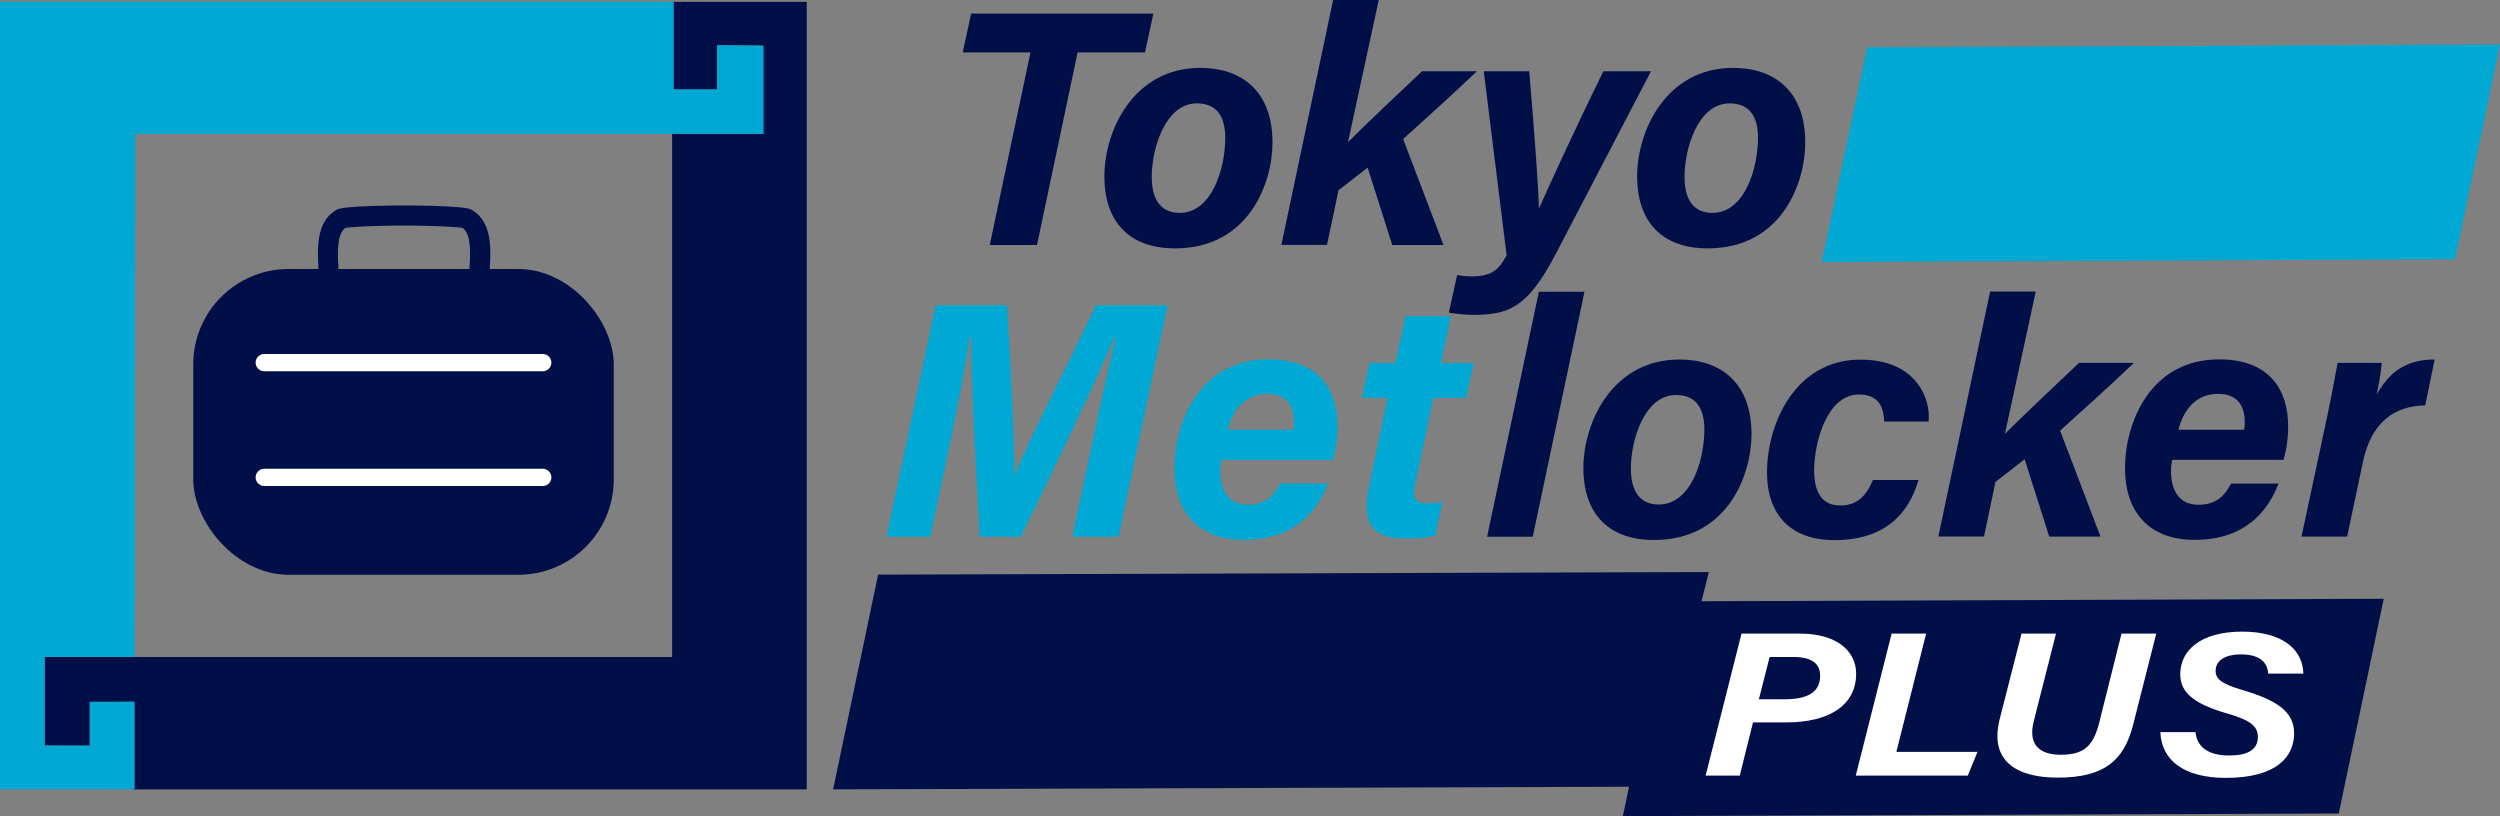
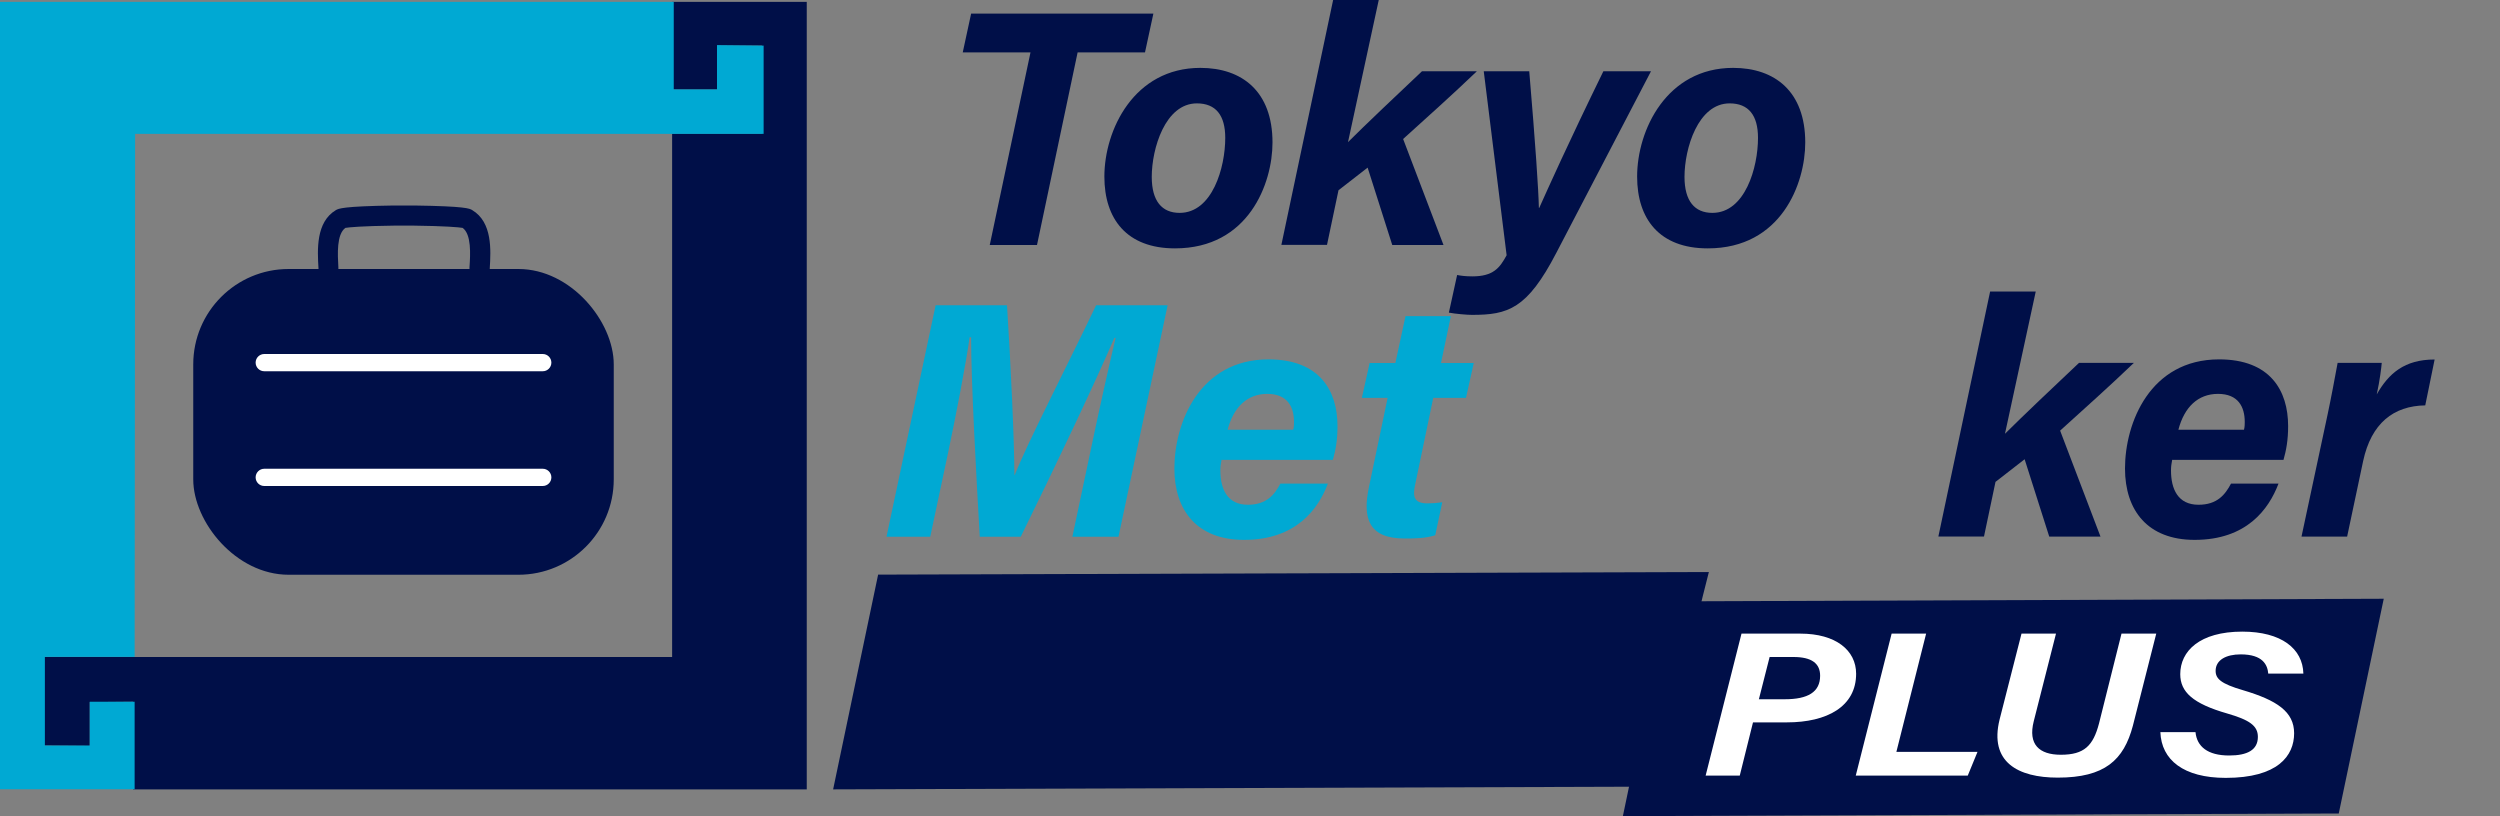
<svg xmlns="http://www.w3.org/2000/svg" id="_レイヤー_2" data-name="レイヤー 2" viewBox="0 0 200 65.29">
  <rect x="0" y="0" width="200" height="65.29" fill="#808080" stroke="none" />
  <defs>
    <style>
      .cls-1 {
        fill: none;
      }

      .cls-2 {
        fill: #00a9d3;
      }

      .cls-3 {
        fill: #000f48;
      }

      .cls-4 {
        fill: #fff;
      }
    </style>
  </defs>
  <g id="_レイヤー_2-2" data-name="レイヤー 2">
    <g>
      <g>
        <g>
          <path class="cls-3" d="M82.43,4.19h-5.41l.67-3.1h14.58l-.67,3.1h-5.39l-3.25,15.41h-3.78l3.26-15.41Z" />
          <path class="cls-3" d="M101.8,11.4c0,3.27-1.91,8.47-7.8,8.47-3.87,0-5.65-2.36-5.65-5.74,0-3.74,2.37-8.7,7.68-8.7,3.33,0,5.77,1.88,5.77,5.97ZM92.14,14.15c0,1.93.81,2.88,2.23,2.88,2.62,0,3.65-3.63,3.65-6,0-1.8-.75-2.76-2.27-2.76-2.53,0-3.61,3.61-3.61,5.88Z" />
          <path class="cls-3" d="M107.84,11.37c1.32-1.32,4.03-3.89,5.92-5.67h4.39c-1.95,1.87-3.98,3.68-5.9,5.42l3.23,8.48h-4.1l-1.97-6.19-2.33,1.81-.92,4.37h-3.65L106.65,0h3.65l-2.46,11.37Z" />
          <path class="cls-3" d="M122.34,5.7c.5,5.93.74,9.48.77,10.93h.03c.69-1.54,2.3-5.14,5.13-10.93h3.81l-7.57,14.52c-2.34,4.51-3.87,4.97-6.76,4.97-.37,0-1.32-.08-1.84-.18l.66-3.01c.25.05.66.11,1.21.11,1.69,0,2.2-.68,2.75-1.69l-1.83-14.72h3.65Z" />
          <path class="cls-3" d="M144.42,11.4c0,3.27-1.91,8.47-7.8,8.47-3.87,0-5.65-2.36-5.65-5.74,0-3.74,2.37-8.7,7.68-8.7,3.33,0,5.77,1.88,5.77,5.97ZM134.76,14.15c0,1.93.81,2.88,2.23,2.88,2.62,0,3.65-3.63,3.65-6,0-1.8-.75-2.76-2.27-2.76-2.53,0-3.61,3.61-3.61,5.88Z" />
          <path class="cls-2" d="M87.26,35.99c.66-3.16,1.49-6.87,1.99-8.96h-.1c-1.62,3.75-4.64,10.11-7.49,15.91h-3.28c-.26-4.56-.7-12.44-.69-15.96h-.12c-.3,2.15-1.07,6.14-1.74,9.32l-1.41,6.64h-3.5l3.93-18.52h5.71c.29,4.51.59,10.84.59,13.58h.03c.98-2.5,4.09-8.53,6.51-13.58h5.72l-3.93,18.52h-3.69l1.47-6.95Z" />
          <path class="cls-2" d="M97.72,36.81c-.06.3-.09.53-.09.83,0,1.48.55,2.74,2.2,2.74,1.49,0,2.13-.8,2.6-1.69h3.8c-.78,2.05-2.55,4.5-6.71,4.5-3.74,0-5.57-2.34-5.57-5.71,0-3.66,2.01-8.73,7.53-8.73,4.09,0,5.52,2.5,5.52,5.34,0,1.12-.15,1.92-.37,2.7h-8.92ZM103.46,34.38c.06-.26.06-.45.06-.62,0-1.22-.53-2.25-2.14-2.25s-2.7,1.07-3.17,2.87h5.26Z" />
          <path class="cls-2" d="M109.57,29.04h2.06l.81-3.75h3.63l-.79,3.75h2.62l-.62,2.79h-2.62l-1.46,7c-.18.87-.1,1.44.99,1.44.42,0,.78-.03,1.19-.09l-.56,2.64c-.82.26-1.71.26-2.47.26-2.89,0-3.35-1.66-2.84-4.09l1.5-7.16h-2.06l.62-2.79Z" />
-           <path class="cls-3" d="M118.97,42.94l4.14-19.6h3.65l-4.14,19.6h-3.65Z" />
-           <path class="cls-3" d="M140.12,34.73c0,3.27-1.91,8.47-7.8,8.47-3.87,0-5.65-2.36-5.65-5.74,0-3.74,2.37-8.7,7.68-8.7,3.33,0,5.77,1.88,5.77,5.97ZM130.47,37.48c0,1.93.81,2.88,2.23,2.88,2.62,0,3.65-3.63,3.65-6,0-1.8-.75-2.76-2.27-2.76-2.53,0-3.61,3.61-3.61,5.88Z" />
-           <path class="cls-3" d="M153.48,38.4c-.76,2.63-2.62,4.81-6.74,4.81-3.51,0-5.38-2.07-5.38-5.39,0-4.04,2.33-9.05,7.47-9.05,4.52,0,5.64,3.18,5.46,4.95h-3.56c-.03-1.07-.38-2.16-2.01-2.16-2.58,0-3.59,3.87-3.59,6.08,0,1.94.79,2.8,2.08,2.8s2.06-.68,2.62-2.04h3.65Z" />
          <path class="cls-3" d="M160.4,34.7c1.32-1.32,4.03-3.89,5.92-5.67h4.39c-1.95,1.87-3.98,3.68-5.9,5.42l3.23,8.48h-4.1l-1.97-6.19-2.33,1.81-.92,4.37h-3.65l4.14-19.6h3.65l-2.46,11.37Z" />
          <path class="cls-3" d="M173.77,36.81c-.06.3-.09.53-.09.83,0,1.48.55,2.74,2.2,2.74,1.49,0,2.13-.8,2.6-1.69h3.8c-.78,2.05-2.55,4.5-6.71,4.5-3.74,0-5.57-2.34-5.57-5.71,0-3.66,2.01-8.73,7.53-8.73,4.09,0,5.52,2.5,5.52,5.34,0,1.12-.15,1.92-.37,2.7h-8.92ZM179.52,34.38c.06-.26.06-.45.06-.62,0-1.22-.53-2.25-2.14-2.25s-2.7,1.07-3.17,2.87h5.26Z" />
          <path class="cls-3" d="M186.21,33.15c.29-1.36.56-2.83.8-4.12h3.53c-.03.35-.15,1.39-.4,2.52.95-1.67,2.21-2.79,4.63-2.79l-.75,3.67c-2.54.04-4.32,1.43-4.97,4.46l-1.28,6.04h-3.65l2.09-9.78Z" />
        </g>
        <g>
          <polygon class="cls-3" points="136.22 47.7 132.53 62.93 66.65 63.15 70.25 45.97 136.71 45.76 136.22 47.7" />
          <polygon class="cls-3" points="187.1 65.08 129.83 65.29 133.42 48.11 190.7 47.9 187.1 65.08" />
-           <polygon class="cls-2" points="196.4 20.74 145.74 20.96 149.38 3.78 200 3.56 196.4 20.74" />
          <g>
            <path class="cls-4" d="M139.31,50.69h4.72c2.83,0,4.46,1.33,4.46,3.21,0,2.62-2.32,3.89-5.54,3.89h-2.71l-1.06,4.26h-2.73l2.87-11.36ZM140.71,55.94h2.08c1.83,0,2.82-.57,2.82-1.88,0-.99-.68-1.5-2.13-1.5h-1.91l-.86,3.38Z" />
            <path class="cls-4" d="M151.33,50.69h2.76l-2.38,9.46h6.49l-.78,1.9h-8.96l2.87-11.36Z" />
            <path class="cls-4" d="M164.48,50.69l-1.78,7.01c-.47,1.85.43,2.68,2.17,2.68,1.87,0,2.58-.72,3.05-2.5l1.8-7.19h2.78l-1.87,7.37c-.73,2.75-2.25,4.15-6.01,4.15-3.18,0-5.5-1.24-4.65-4.66l1.75-6.86h2.76Z" />
            <path class="cls-4" d="M175.64,58.57c.11,1.15.97,1.87,2.69,1.87,1.47,0,2.3-.45,2.3-1.49,0-.88-.65-1.35-2.45-1.87-2.75-.79-3.76-1.72-3.76-3.15,0-1.83,1.54-3.4,4.96-3.4,3.13,0,4.84,1.36,4.89,3.36h-2.81c-.06-.69-.42-1.54-2.21-1.54-1.15,0-2,.44-2,1.32,0,.63.43,1.03,2.17,1.54,2.74.81,4.11,1.73,4.11,3.45,0,1.81-1.31,3.57-5.47,3.57-3.38,0-5.15-1.44-5.23-3.66h2.81Z" />
          </g>
        </g>
      </g>
      <g>
        <polygon class="cls-3" points="53.77 .15 53.77 7.16 57.36 7.16 57.36 3.65 60.95 3.65 60.95 10.69 53.77 10.69 53.77 52.56 3.46 52.56 3.46 59.64 7.18 59.67 7.18 56.17 10.64 56.14 10.64 63.15 64.54 63.15 64.54 52.72 64.54 52.64 64.54 .15 53.77 .15" />
        <g>
          <rect class="cls-1" x="3.59" y="7.08" width="3.59" height=".08" />
          <g>
            <rect class="cls-1" x="3.59" y="7.08" width="3.59" height=".08" />
            <path class="cls-2" d="M10.81,10.71h50.28V3.65l-3.73-.04v3.54h-3.46V.15H0v62.99h10.77v-7h-3.59v3.5h-3.59v-7.09h7.18" />
          </g>
        </g>
        <g>
          <g>
            <path class="cls-3" d="M39.16,21.61l-1.6-.09v-.13c.07-1.06.16-2.64-.55-3.16-.3-.05-1.4-.15-3.89-.18h-1.61c-2.49.03-3.59.13-3.88.18-.71.52-.62,2.1-.56,3.16v.13s-1.59.09-1.59.09v-.13c-.09-1.48-.22-3.71,1.39-4.67.21-.12.52-.31,4.63-.37h1.64c4.12.06,4.43.24,4.64.37,1.62.97,1.49,3.2,1.4,4.67v.13Z" />
            <rect class="cls-3" x="15.46" y="21.52" width="33.64" height="24.46" rx="7.63" ry="7.63" />
          </g>
          <path class="cls-4" d="M43.42,29.7h-22.28c-.38,0-.69-.31-.69-.69s.31-.69.69-.69h22.28c.38,0,.69.31.69.69s-.31.69-.69.69Z" />
          <path class="cls-4" d="M43.42,38.88h-22.28c-.38,0-.69-.31-.69-.69s.31-.69.69-.69h22.28c.38,0,.69.31.69.69s-.31.69-.69.69Z" />
        </g>
      </g>
    </g>
  </g>
</svg>